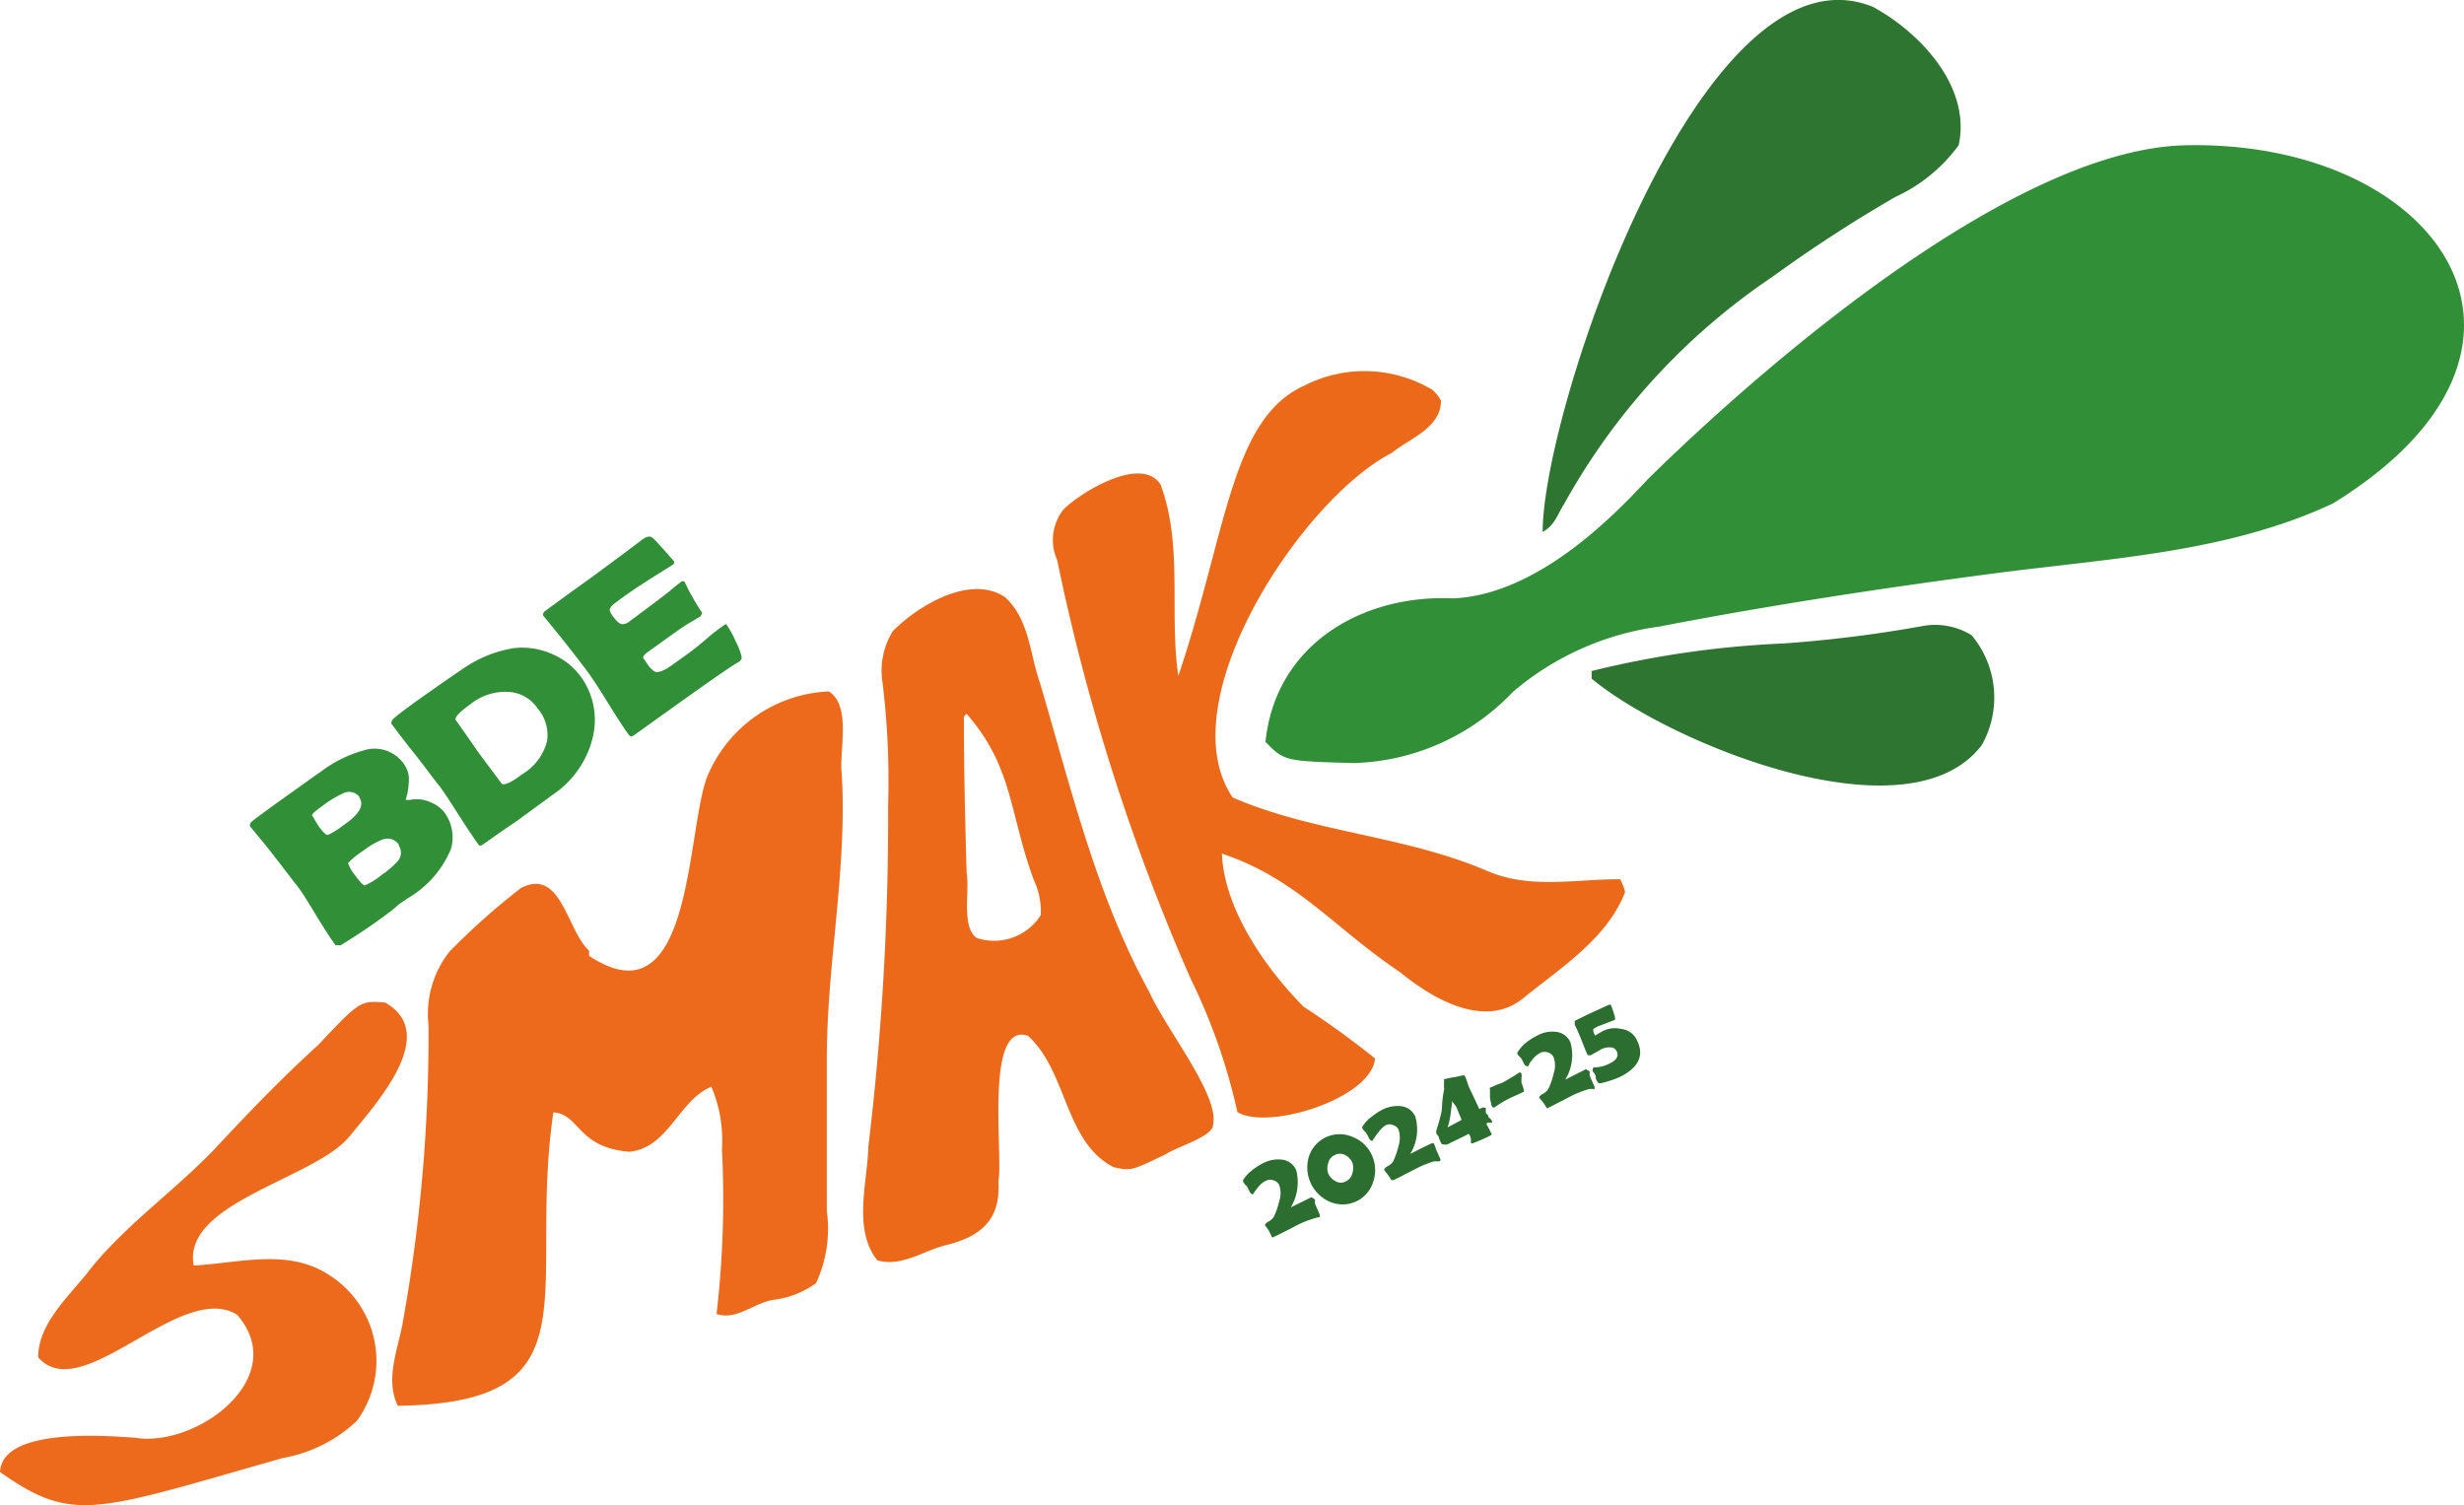
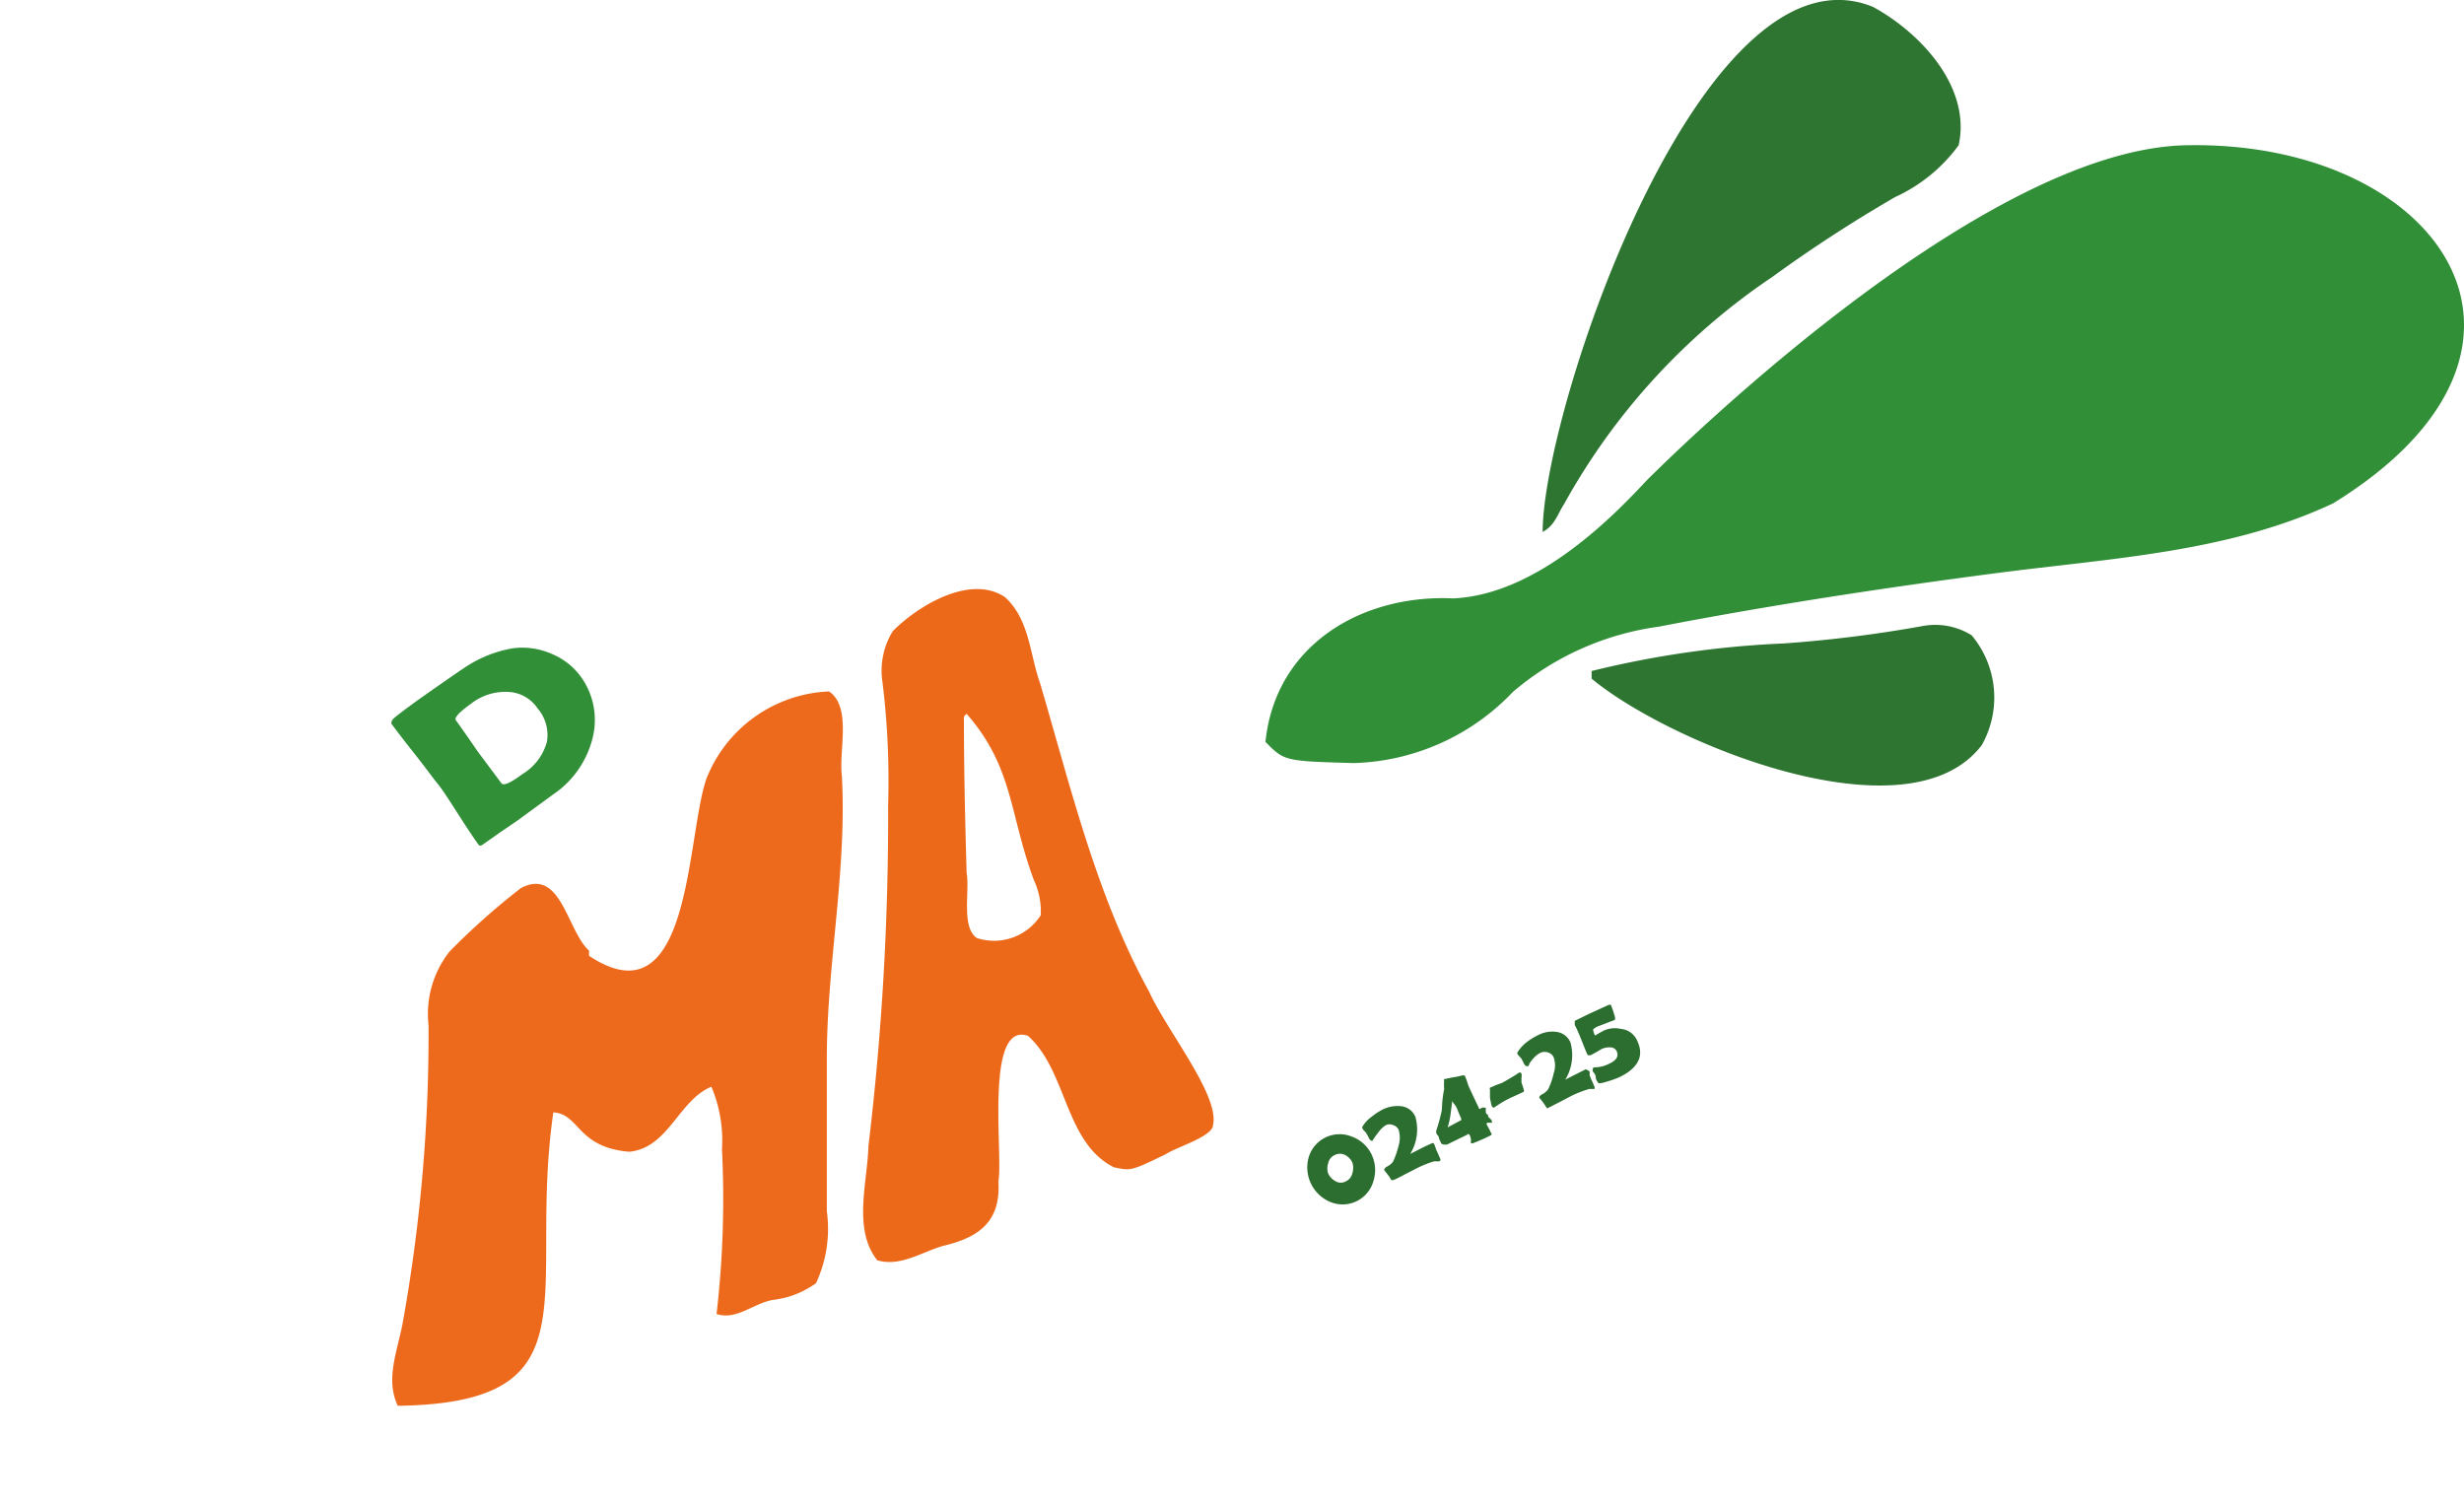
<svg xmlns="http://www.w3.org/2000/svg" viewBox="0 0 100.1 61.15">
  <defs>
    <style>.cls-1{fill:#318f37;}.cls-2{fill:#2d7531;}.cls-3{fill:#ed6a1c;}.cls-4{fill:#ec691a;}.cls-5{fill:none;}.cls-6{isolation:isolate;}.cls-7{fill:#2b6e2f;}</style>
  </defs>
  <g id="Calque_2" data-name="Calque 2">
    <g id="VOTRE_VISUEL" data-name="VOTRE VISUEL">
      <g id="SMAK">
        <path class="cls-1" d="M88.88,5.9c10.23-.17,16.11,8.26,5.9,14.55-4.26,2-9.06,2.23-13.65,2.83s-9.19,1.3-13.75,2.18a11.52,11.52,0,0,0-5.92,2.65A9.27,9.27,0,0,1,55,31c-2.82-.08-2.82-.08-3.59-.86.4-3.93,3.9-6,7.62-5.83,3.5-.15,6.66-3.5,7.92-4.85C67,19.44,80.21,6,88.88,5.9Z" />
        <path class="cls-2" d="M76.09.28c1.93,1.05,4,3.26,3.48,5.62A6.57,6.57,0,0,1,77,8a56.89,56.89,0,0,0-5,3.25,26.64,26.64,0,0,0-8.46,9.23c-.28.43-.37.86-.87,1.13C62.68,16.6,69.17-2.54,76.09.28Z" />
        <path class="cls-3" d="M33.68,28.09c.93.63.39,2.41.52,3.41.21,3.83-.59,7.57-.61,11.37,0,2.11,0,4.22,0,6.33a5.24,5.24,0,0,1-.44,2.93,3.7,3.7,0,0,1-1.68.67c-.82.1-1.53.86-2.36.58a40.5,40.5,0,0,0,.22-6.7,5.57,5.57,0,0,0-.43-2.53c-1.33.54-1.74,2.49-3.34,2.64-2.13-.18-2-1.53-3.08-1.6C21.41,52.57,24.34,57,16.16,57.11c-.52-1.08,0-2.27.2-3.37a66.08,66.08,0,0,0,1.05-12.08,4.1,4.1,0,0,1,.85-3,28.42,28.42,0,0,1,2.9-2.58c1.64-.86,1.87,1.73,2.77,2.54v.21c4.17,2.77,3.94-4.82,4.77-7.2A5.6,5.6,0,0,1,33.68,28.09Z" />
-         <path class="cls-4" d="M58.18,15.83a1.43,1.43,0,0,1,.36.45c0,1.1-1.27,1.53-2,2.12-3.65,1.87-9.11,10.13-6.46,14,3.3,1.43,7,1.54,10.38,3,1.73.73,3.55.31,5.36.32a2.17,2.17,0,0,1,.2.52c-.73,1.89-2.62,3.08-4.15,4.32s-3.62.06-5-1.07c-2.66-1.78-4.2-3.81-7.23-4.81.09,2.26,1.79,4.68,3.32,6.22A35.87,35.87,0,0,1,55.86,43c-.13,1.61-4.31,2.94-5.59,2.18a24.08,24.08,0,0,0-1.9-5.42,84.83,84.83,0,0,1-5.42-17,2,2,0,0,1,.26-2.07c.73-.72,3.18-2.2,3.94-1,.92,2.49.34,5.2.72,7.77C49.84,21.61,50,17,53,15.66A5.38,5.38,0,0,1,58.18,15.83Z" />
        <path class="cls-4" d="M40.83,24.26c1,.92,1,2.31,1.43,3.52,1.25,4.24,2.28,8.6,4.42,12.5.72,1.59,2.87,4.22,2.6,5.42,0,.47-1.49.9-1.92,1.19-1.41.68-1.41.68-2.11.53-2-1-1.89-3.91-3.49-5.34-1.77-.6-1,4.85-1.2,5.91.1,1.6-.74,2.26-2.19,2.61-.9.24-1.77.88-2.73.6-1-1.26-.4-3.15-.36-4.64a112.39,112.39,0,0,0,.8-13.85,32.59,32.59,0,0,0-.23-5,3.06,3.06,0,0,1,.42-2.07C37.31,24.59,39.43,23.32,40.83,24.26ZM39.27,29c-.12.1-.12.1-.11.29,0,2.06.05,4.12.11,6.18.13.74-.23,2.21.42,2.64a2.25,2.25,0,0,0,2.59-.93A3,3,0,0,0,42,35.75C41,33.06,41.17,31.17,39.27,29Z" />
-         <path class="cls-3" d="M15.65,40.73c2.24,1.28-.39,4.12-1.43,5.41-1.37,1.74-6.84,2.7-6.35,5.27,1.84-.09,3.81-.71,5.49.38a4.13,4.13,0,0,1,1.14,5.93,5.84,5.84,0,0,1-3,1.51C3.88,61.39,3,61.92,0,59.8.09,58,4.23,58.32,5.5,58.41c2.52.4,6.34-2.47,4.13-5C7.34,52,3.32,57.18,1.55,55.14c0-1.42,1.34-2.55,2.14-3.61,1.46-1.8,3.37-3.13,5-4.82,1.37-1.47,2.75-2.91,4.24-4.26C14.63,40.65,14.63,40.65,15.65,40.73Z" />
        <path class="cls-2" d="M80.1,25.81a3.94,3.94,0,0,1,.41,4.46c-3,3.94-12.76-.12-15.85-2.7v-.31a39.54,39.54,0,0,1,7.81-1.12,52.87,52.87,0,0,0,5.6-.7A2.8,2.8,0,0,1,80.1,25.81Z" />
        <rect class="cls-5" x="50.15" y="43.46" width="17.56" height="3.9" transform="translate(-13.67 29.16) rotate(-25)" />
        <g class="cls-6">
-           <path class="cls-7" d="M53.42,48.74s0,.08,0,.15a1.51,1.51,0,0,0,.06.15l.07.16a1.58,1.58,0,0,1,.07.16s0,.06,0,.08l-.21.05a4.5,4.5,0,0,0-.73.29l-.46.24-.47.23a.05.05,0,0,1-.08,0L51.55,50l-.16-.22s0-.08.14-.15a.63.63,0,0,0,.22-.2,3,3,0,0,0,.22-.64,1,1,0,0,0,0-.64.33.33,0,0,0-.22-.19.35.35,0,0,0-.3,0,.86.86,0,0,0-.29.21,2.31,2.31,0,0,0-.18.23l-.08.12s-.09,0-.15-.14l-.09-.18-.09-.09-.07-.1s0,0,0-.07a1.5,1.5,0,0,1,.37-.4,2.66,2.66,0,0,1,.47-.3,1.34,1.34,0,0,1,.74-.13.72.72,0,0,1,.58.43,2,2,0,0,1-.22,1.51l.83-.41S53.39,48.69,53.42,48.74Z" />
          <path class="cls-7" d="M55.71,46.88A1.47,1.47,0,0,1,55.79,48a1.3,1.3,0,0,1-1.77.82A1.52,1.52,0,0,1,53.17,47a1.31,1.31,0,0,1,1.76-.82A1.43,1.43,0,0,1,55.71,46.88Zm-.77.35a.65.65,0,0,0-.3-.31.46.46,0,0,0-.41,0,.47.47,0,0,0-.27.33.65.65,0,0,0,0,.43.69.69,0,0,0,.3.31.42.42,0,0,0,.42,0,.47.47,0,0,0,.26-.33A.71.71,0,0,0,54.94,47.23Z" />
          <path class="cls-7" d="M58.26,46.48a.77.77,0,0,1,.06.15.57.57,0,0,0,.06.15l.07.16.07.16s0,.06-.05.08l-.21,0a4.16,4.16,0,0,0-.72.29l-.47.24a4.78,4.78,0,0,1-.46.23s-.06,0-.09,0a1.31,1.31,0,0,0-.12-.19l-.17-.22s0-.08.14-.15a.6.6,0,0,0,.23-.2,3.66,3.66,0,0,0,.22-.64,1.12,1.12,0,0,0,0-.64.35.35,0,0,0-.22-.19.35.35,0,0,0-.3,0A1,1,0,0,0,56,46a2.29,2.29,0,0,0-.17.23l-.08.12s-.1,0-.15-.14a1.3,1.3,0,0,0-.1-.18.44.44,0,0,0-.08-.09.37.37,0,0,1-.07-.1.06.06,0,0,1,0-.07,1.35,1.35,0,0,1,.37-.4,2.59,2.59,0,0,1,.46-.3,1.36,1.36,0,0,1,.74-.13.71.71,0,0,1,.58.43,1.9,1.9,0,0,1-.21,1.51c.35-.18.62-.32.83-.41C58.21,46.42,58.24,46.43,58.26,46.48Z" />
          <path class="cls-7" d="M60.61,45.54s0,0,0,.07l-.11,0-.08,0a.07.07,0,0,0,0,.11,1.15,1.15,0,0,0,.08.15l.07.15a.06.06,0,0,1,0,.1,7.4,7.4,0,0,1-.75.33s0,0-.06,0a.75.75,0,0,1,0-.16.85.85,0,0,0-.06-.19.06.06,0,0,0-.1,0l-.41.2-.41.2c-.11,0-.19,0-.23-.05l-.09-.2c0-.09-.08-.15-.1-.19a.22.22,0,0,1,0-.16c.1-.31.16-.55.2-.73s0-.39.11-.93a1.6,1.6,0,0,1,0-.33.07.07,0,0,1,0-.07l.34-.07a3,3,0,0,0,.39-.08s.08,0,.1,0a1.81,1.81,0,0,1,.1.25,2.1,2.1,0,0,0,.09.25l.41.87.13-.07L60.3,45s0,0,.06,0l0,.13c0,.06,0,.11.06.14s0,.07.07.13S60.6,45.51,60.61,45.54ZM59,44.71h0s0,0,0,0l-.07.55a3.12,3.12,0,0,1-.12.54l.56-.3c0-.06-.08-.2-.16-.42S59,44.81,59,44.71Z" />
          <path class="cls-7" d="M61.81,43.61a.56.56,0,0,1,0,.18l0,.19a3.23,3.23,0,0,1,.1.32s0,0,0,.05l-.24.11-.24.11a4.31,4.31,0,0,0-.56.31l-.11.07L60.7,45s-.06,0-.1-.07a3.37,3.37,0,0,1-.07-.34c0-.17,0-.29,0-.34a.05.05,0,0,1,0-.06l.25-.11L61,44c.11-.05.29-.16.54-.31l.18-.12S61.79,43.57,61.81,43.61Z" />
          <path class="cls-7" d="M64.58,43.54s0,.08,0,.15l.06.15.07.15a.89.89,0,0,0,.07.16s0,.06,0,.09l-.22,0a4.52,4.52,0,0,0-.72.28l-.46.24-.47.24a.05.05,0,0,1-.08,0l-.13-.2-.17-.21s0-.08.15-.15a.63.63,0,0,0,.22-.2,3,3,0,0,0,.22-.64,1,1,0,0,0,0-.64.36.36,0,0,0-.22-.2.44.44,0,0,0-.3,0,.89.89,0,0,0-.29.22,1.54,1.54,0,0,0-.18.23c0,.07-.07.11-.08.11s-.09,0-.15-.13l-.09-.18-.09-.1a.36.36,0,0,1-.07-.09.06.06,0,0,1,0-.07,1.52,1.52,0,0,1,.37-.41,2.59,2.59,0,0,1,.47-.29,1.23,1.23,0,0,1,.73-.13.71.71,0,0,1,.58.43,1.91,1.91,0,0,1-.21,1.51l.83-.42S64.55,43.49,64.58,43.54Z" />
          <path class="cls-7" d="M66.52,42.3c.29.62,0,1.1-.71,1.45a3.61,3.61,0,0,1-.46.17c-.25.08-.39.11-.42.07a.55.55,0,0,1-.1-.18c0-.06,0-.14-.09-.24s0-.2,0-.21h0a1.3,1.3,0,0,0,.62-.14c.31-.14.41-.31.32-.51a.28.28,0,0,0-.28-.16.72.72,0,0,0-.34.07l-.22.13-.22.12s-.09,0-.11,0-.15-.33-.26-.61-.2-.48-.27-.61a.17.17,0,0,1,0-.1.1.1,0,0,1,0-.08l.57-.28.81-.37s.06,0,.08,0a3.06,3.06,0,0,1,.12.34c.06.18.08.28,0,.29h0l-.6.23a.66.66,0,0,0-.24.14.61.61,0,0,0,.08.25l0,0,.15-.09.16-.09a1.08,1.08,0,0,1,.74-.09A.8.8,0,0,1,66.52,42.3Z" />
        </g>
-         <path class="cls-1" d="M18.05,33a1.71,1.71,0,0,1,.27,1.49,4.17,4.17,0,0,1-1.75,2l-.34.23L15.9,37a24.14,24.14,0,0,1-2.06,1.4c-.1,0-.17,0-.21,0-.19-.26-.45-.66-.79-1.22s-.61-1-.79-1.22-.61-.8-1.2-1.55l-.7-.85,0,0c0-.05,0-.11.09-.19s.44-.34,1.05-.78c1-.71,1.56-1.12,1.73-1.23a5.23,5.23,0,0,1,1.88-.91,1.45,1.45,0,0,1,1.55.65,1,1,0,0,1,.16.57,3.07,3.07,0,0,1-.06.57c-.05.18-.07.27-.08.26s.08,0,.18,0a1.35,1.35,0,0,1,.84.09A1.38,1.38,0,0,1,18.05,33Zm-3.45-.63a.54.54,0,0,0-.7-.12,4.06,4.06,0,0,0-.76.46c-.34.24-.49.38-.46.42s.08.12.13.22l.14.22c.17.24.3.36.37.35a3,3,0,0,0,.61-.38C14.59,33.1,14.81,32.71,14.6,32.41Zm1.6,1.94a.56.56,0,0,0-.67-.2,3.23,3.23,0,0,0-.77.45,3.33,3.33,0,0,0-.62.5,1.49,1.49,0,0,0,.27.48c.21.28.34.43.41.43a2.79,2.79,0,0,0,.69-.43,3.59,3.59,0,0,0,.66-.57A.52.52,0,0,0,16.2,34.35Z" />
        <path class="cls-1" d="M23.61,27.51A3,3,0,0,1,24.07,30a3.9,3.9,0,0,1-1.62,2.29L21,33.35l-.69.47-.68.48c-.09.07-.16.07-.2,0-.19-.26-.46-.67-.82-1.23s-.64-1-.83-1.23-.51-.68-.94-1.22-.74-.95-.94-1.22c0-.05,0-.11.07-.19s.55-.44,1.05-.8q1.42-1,1.86-1.29a5,5,0,0,1,2-.79,3,3,0,0,1,1.57.25A2.77,2.77,0,0,1,23.61,27.51Zm-1.77,1.27a1.51,1.51,0,0,0-1.18-.67,2.26,2.26,0,0,0-1.54.49q-.71.51-.6.66l.46.65.45.65.47.63.47.63c.07.11.36,0,.85-.37a2.21,2.21,0,0,0,1-1.32A1.65,1.65,0,0,0,21.84,28.78Z" />
-         <path class="cls-1" d="M29.55,25.43a3.77,3.77,0,0,1,.34.63,2.39,2.39,0,0,1,.24.64.21.21,0,0,1-.1.18l-.15.09c-.24.14-.9.6-2,1.38l-1.05.75-1.06.76c-.1.07-.17.07-.22,0-.2-.27-.47-.69-.83-1.27s-.63-1-.82-1.26-.59-.78-1.17-1.51L22.06,25l0,0c0-.05,0-.1.06-.16l1-.73,1-.72,1-.74,1-.75c.16-.11.29-.13.38-.06s.2.2.44.46l.42.48a.1.1,0,0,1,0,.14l-.1.07c-.85.53-1.61,1-2.26,1.5-.16.12-.24.22-.23.31a.88.88,0,0,0,.18.3c.12.16.23.25.33.26a.53.53,0,0,0,.34-.15l.18-.13.22-.17c.38-.28.77-.57,1.15-.87l.24-.2.24-.19c.07-.06.13-.05.17,0a6.64,6.64,0,0,0,.32.62,5.6,5.6,0,0,0,.38.61s0,.1-.08.17l-.44.26c-.19.11-.59.39-1.21.84l-.49.35c-.13.09-.18.17-.17.23l.16.23a1,1,0,0,0,.3.32c.12.06.35,0,.71-.26l.67-.48c.16-.12.4-.3.7-.56s.54-.44.7-.55S29.49,25.34,29.55,25.43Z" />
      </g>
    </g>
  </g>
</svg>